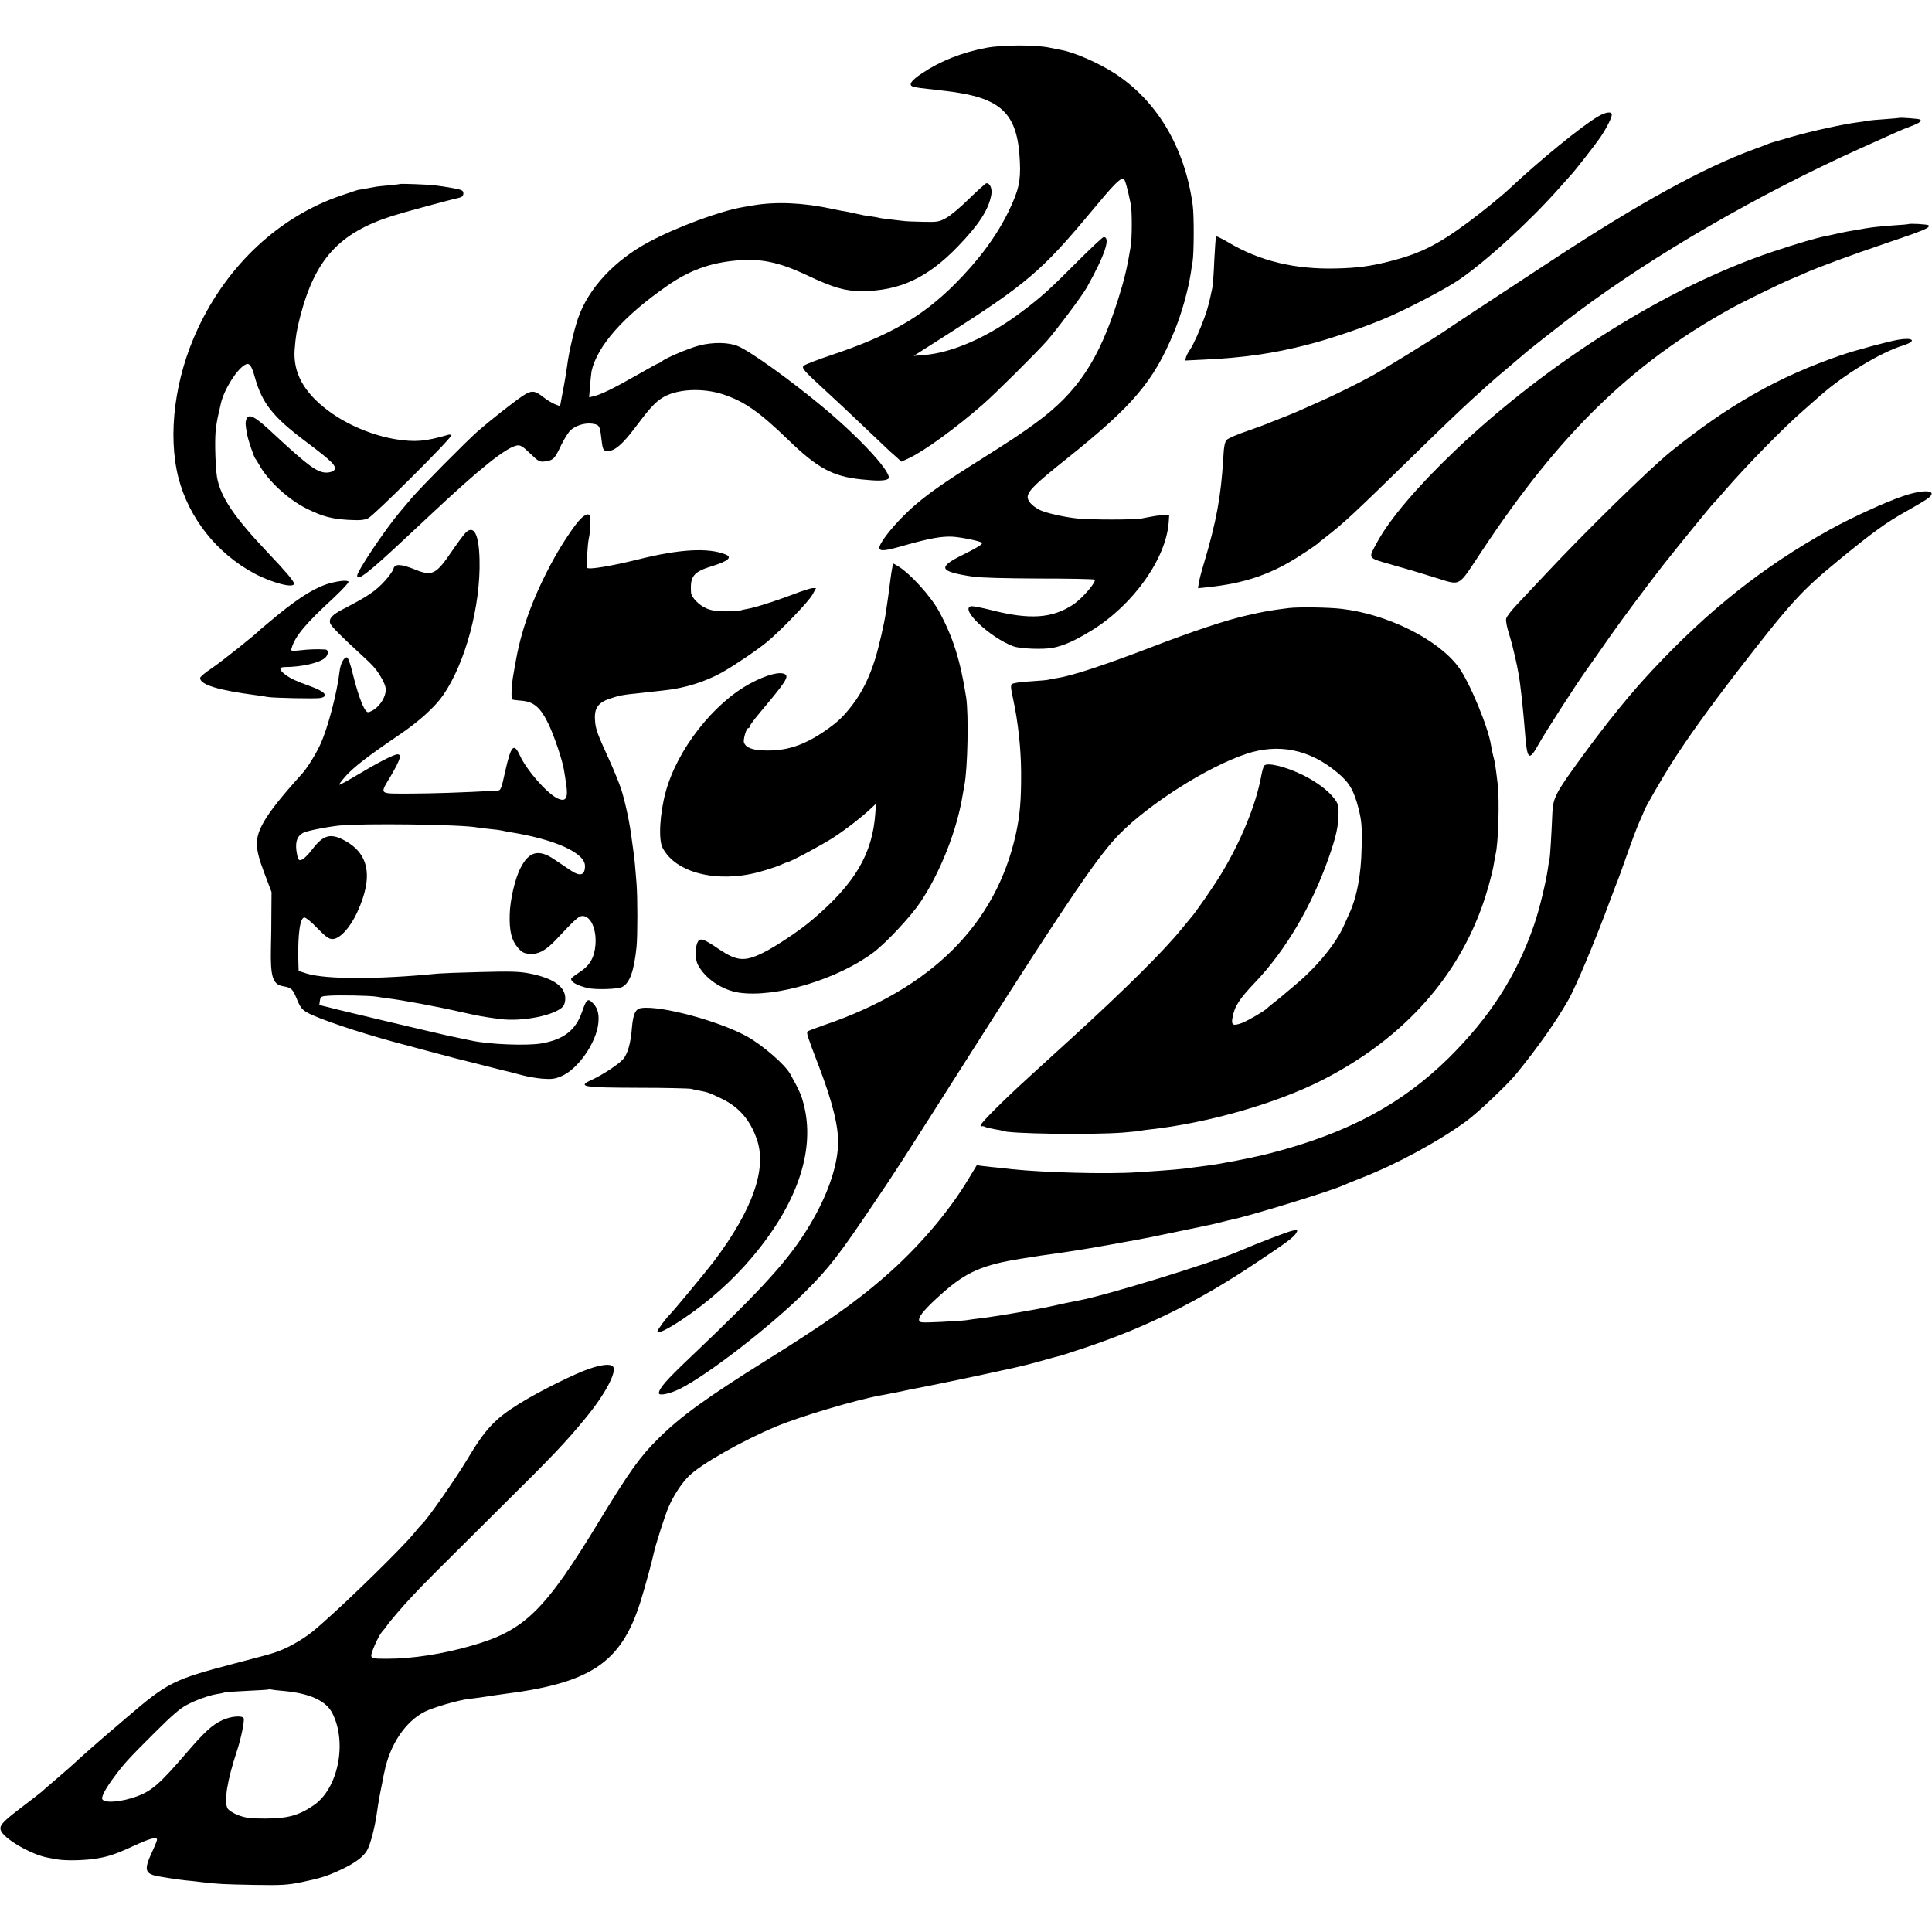
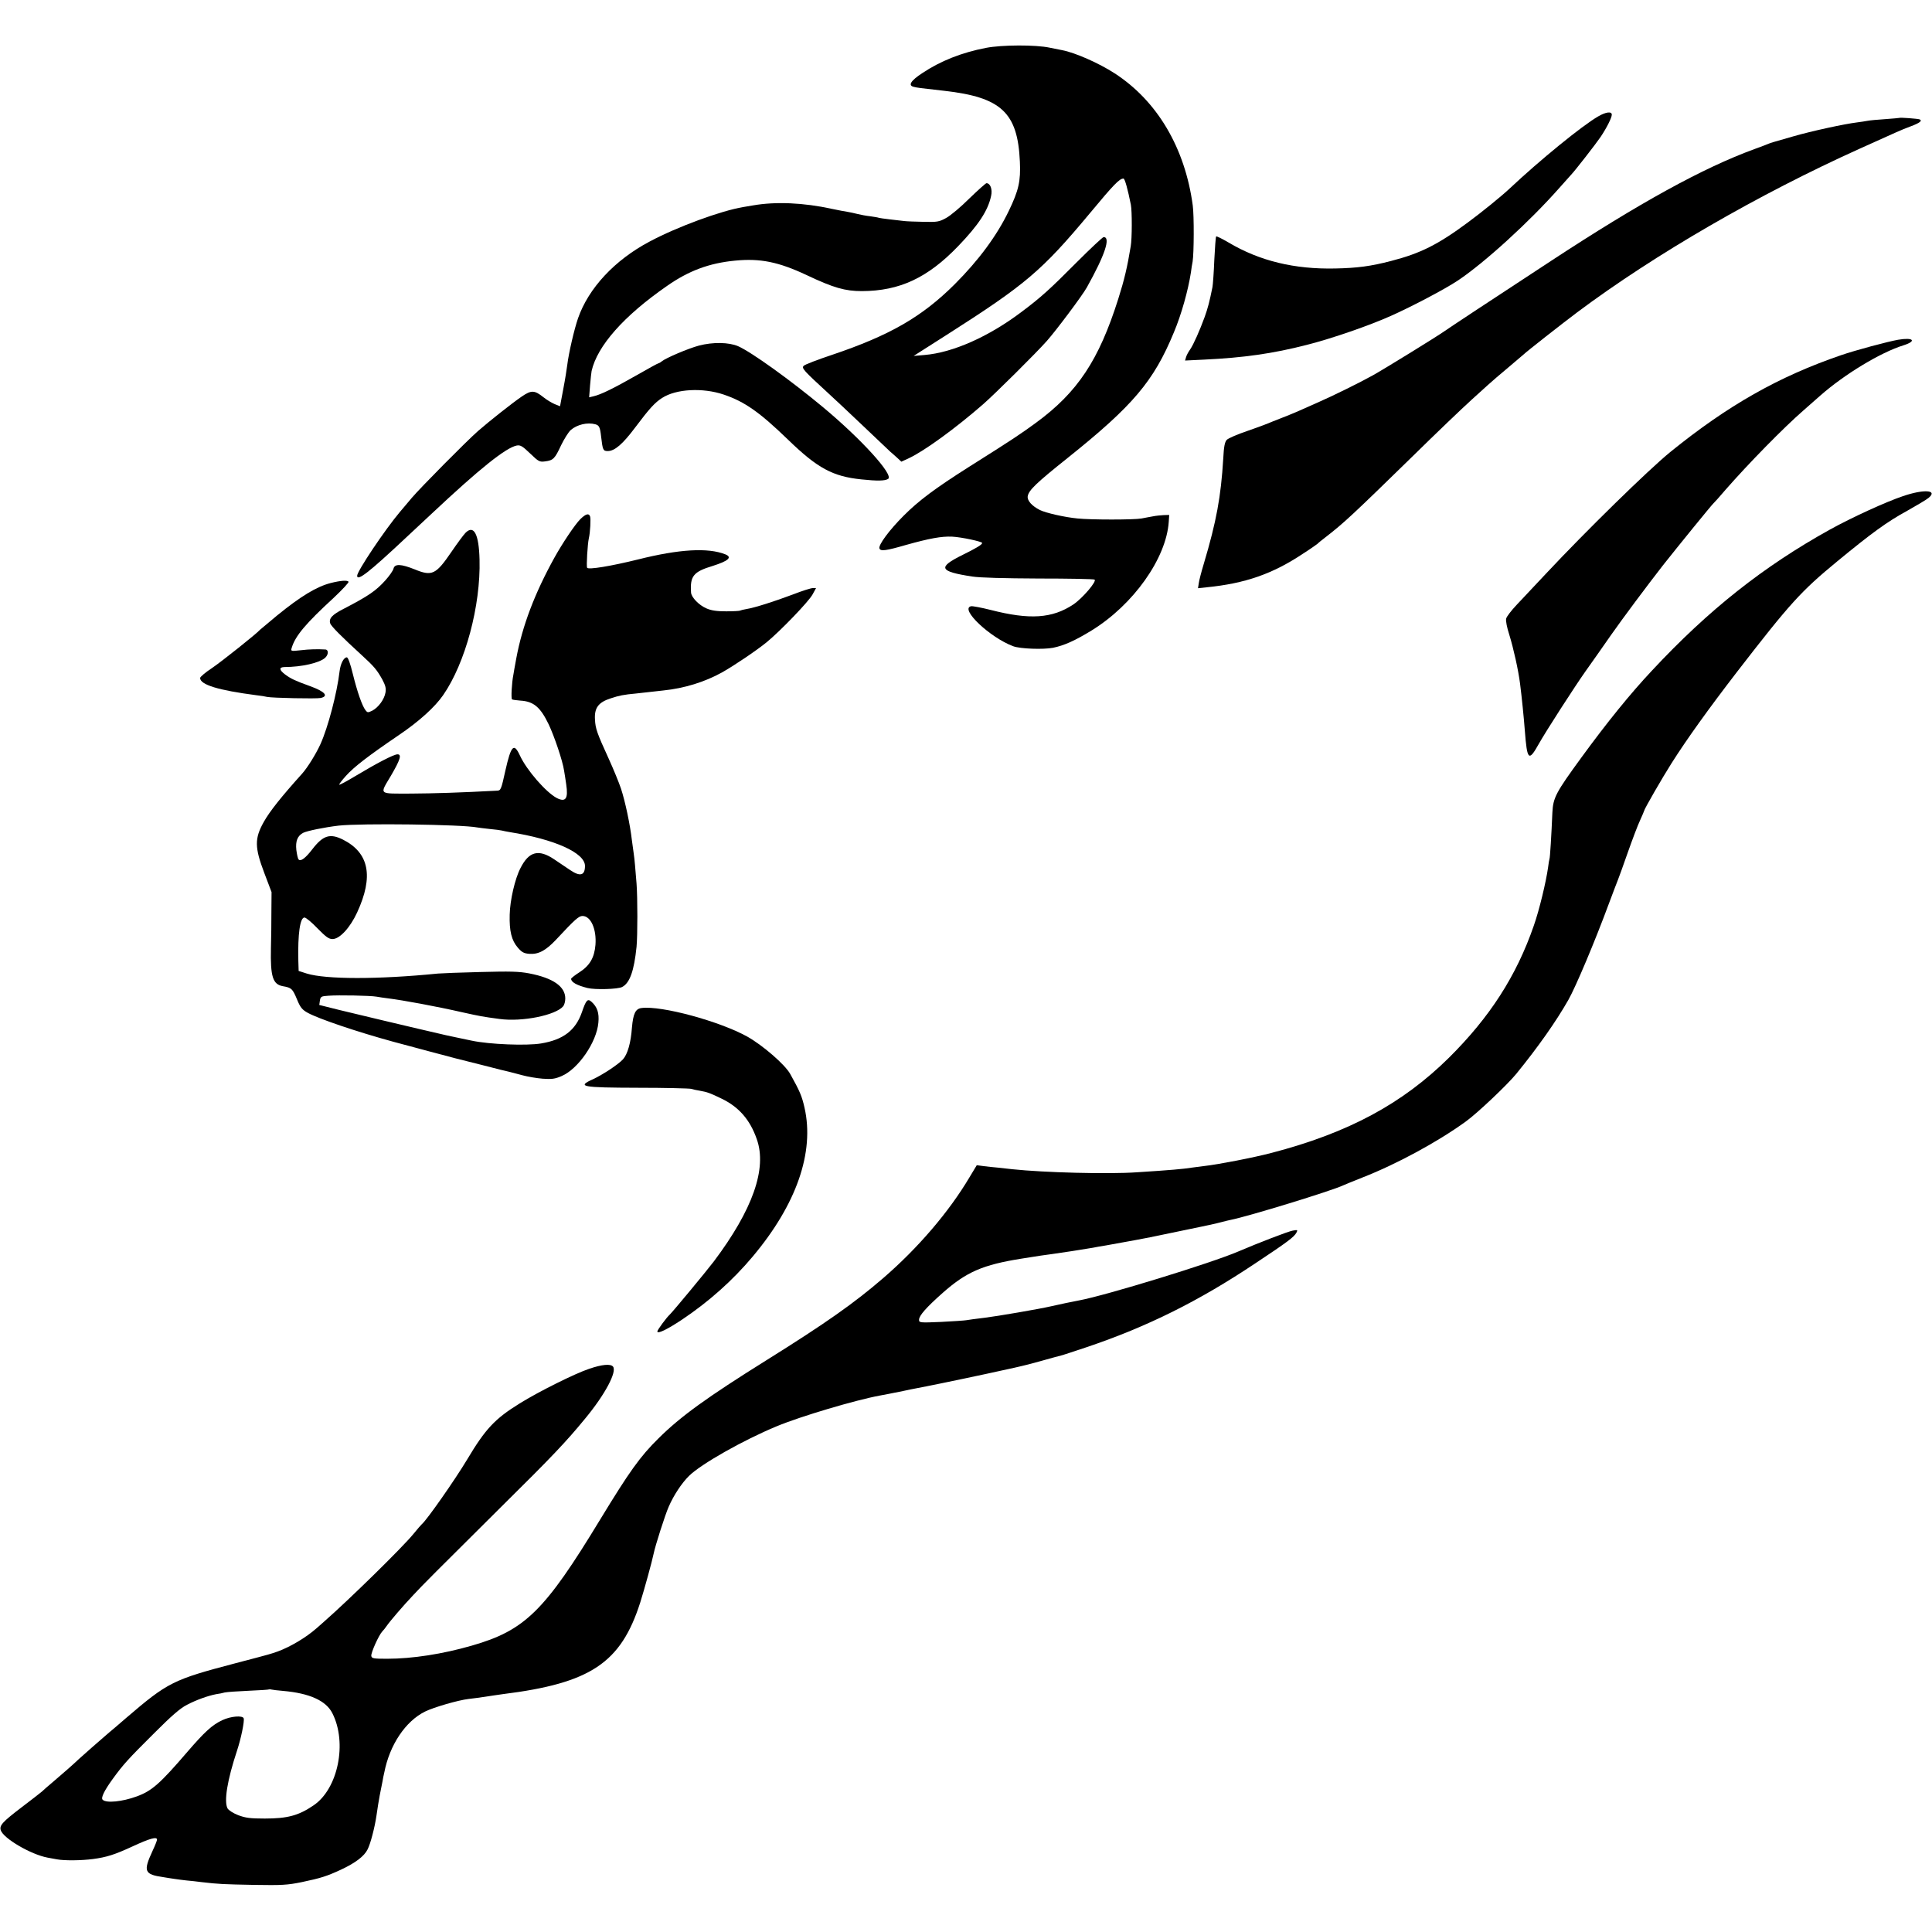
<svg xmlns="http://www.w3.org/2000/svg" version="1.0" width="1255pt" height="1255pt" viewBox="0 0 1255 1255" preserveAspectRatio="xMidYMid meet">
  <g transform="translate(0,1255) scale(0.1,-0.1)" fill="#000000" stroke="none">
    <path d="M6405 12239 c-157 -30 -296 -85 -414 -164 -75 -49 -94 -80 -56 -89 24 -6 31 -7 200 -26 369 -42 476 -141 490 -460 6 -127 -8 -187 -72 -320 -78 -162 -196 -321 -352 -477 -213 -212 -422 -332 -796 -458 -93 -31 -177 -63 -184 -71 -16 -15 -1 -31 159 -178 36 -33 139 -129 229 -215 90 -86 169 -160 175 -166 7 -5 25 -22 42 -37 l29 -27 50 23 c100 47 301 193 480 349 78 68 346 334 415 412 62 70 232 297 260 348 119 213 156 327 109 327 -6 0 -84 -73 -173 -162 -174 -175 -233 -229 -360 -324 -213 -161 -447 -265 -631 -280 l-70 -6 215 137 c513 327 618 416 929 789 157 189 193 226 219 226 9 0 28 -70 48 -170 8 -42 8 -220 -1 -270 -22 -135 -42 -219 -81 -342 -126 -398 -264 -606 -534 -804 -97 -71 -150 -107 -436 -287 -222 -141 -325 -218 -424 -317 -93 -93 -166 -191 -157 -213 7 -19 41 -15 172 23 154 43 231 57 300 54 61 -3 195 -32 195 -41 0 -11 -37 -33 -126 -77 -166 -82 -154 -108 61 -141 51 -8 210 -12 432 -13 194 0 357 -3 363 -7 17 -10 -78 -121 -137 -161 -138 -92 -285 -101 -538 -36 -60 15 -118 26 -127 24 -76 -16 123 -204 274 -260 46 -17 195 -22 258 -10 73 15 142 46 250 112 272 167 486 469 502 706 l3 45 -35 -1 c-19 -1 -51 -4 -70 -8 -19 -3 -53 -10 -75 -14 -50 -9 -328 -9 -415 0 -84 8 -207 36 -245 55 -52 26 -84 62 -79 90 7 39 56 86 259 248 425 340 559 498 690 815 49 116 93 274 111 390 3 25 8 56 11 70 9 54 10 299 1 365 -50 374 -231 680 -508 859 -100 65 -256 134 -340 150 -14 3 -50 10 -80 16 -92 20 -312 19 -415 -1z" />
    <path d="M10380 11793 c-106 -62 -376 -282 -574 -468 -52 -49 -180 -153 -271 -220 -194 -144 -308 -201 -498 -250 -134 -35 -221 -46 -362 -49 -267 -6 -493 49 -695 169 -41 24 -77 42 -80 39 -3 -3 -8 -72 -12 -152 -3 -81 -9 -160 -12 -177 -19 -94 -30 -137 -51 -195 -31 -85 -72 -178 -94 -210 -10 -14 -22 -35 -26 -48 l-7 -24 124 6 c254 12 447 39 668 96 162 41 407 126 545 188 139 62 353 175 434 229 174 116 466 382 661 603 36 40 70 78 75 84 23 23 163 203 192 246 39 58 73 125 73 145 0 23 -39 18 -90 -12z" />
    <path d="M12337 11784 c-1 -1 -42 -4 -92 -8 -49 -3 -101 -8 -115 -11 -14 -3 -44 -7 -66 -10 -82 -10 -295 -56 -416 -91 -153 -44 -140 -40 -158 -47 -8 -4 -51 -20 -95 -36 -333 -122 -744 -348 -1320 -726 -406 -266 -653 -429 -690 -455 -57 -40 -400 -251 -467 -288 -82 -46 -261 -134 -348 -172 -41 -18 -102 -45 -135 -60 -33 -14 -87 -37 -120 -49 -33 -13 -69 -27 -80 -32 -11 -5 -71 -27 -134 -49 -63 -21 -122 -47 -132 -57 -13 -14 -19 -43 -23 -123 -15 -246 -44 -406 -126 -681 -16 -53 -31 -110 -33 -128 l-5 -32 56 6 c251 25 429 87 627 219 50 32 92 62 95 65 3 4 25 22 50 41 119 92 177 146 560 520 170 167 320 310 390 374 36 32 83 75 105 95 22 20 83 73 135 116 52 44 97 82 100 85 12 13 254 203 345 271 504 377 1177 766 1835 1063 107 48 215 97 238 107 24 11 68 29 98 40 56 21 74 36 52 44 -13 4 -127 13 -131 9z" />
-     <path d="M2597 11355 c-1 -2 -33 -5 -72 -9 -38 -3 -81 -8 -95 -11 -56 -11 -95 -18 -97 -17 -2 1 -56 -17 -120 -39 -398 -136 -734 -449 -927 -862 -151 -321 -198 -690 -127 -970 68 -262 248 -490 491 -621 116 -62 260 -100 260 -67 0 15 -52 77 -169 200 -221 233 -307 361 -331 489 -6 34 -11 119 -12 189 -1 118 3 149 37 293 20 89 104 223 158 251 26 15 41 -4 62 -80 48 -171 117 -259 335 -422 170 -128 201 -159 180 -184 -7 -8 -29 -15 -49 -15 -60 0 -118 42 -345 253 -118 111 -160 134 -175 95 -8 -22 -8 -34 5 -103 6 -35 45 -148 53 -155 3 -3 15 -21 25 -40 58 -105 191 -227 312 -286 103 -50 157 -64 265 -71 78 -4 103 -2 131 11 38 18 538 516 538 536 0 6 -8 9 -17 6 -151 -44 -215 -49 -339 -30 -155 25 -321 95 -443 187 -158 118 -228 247 -217 396 7 88 13 125 35 211 97 376 253 547 601 658 58 19 379 106 438 119 14 4 22 13 22 27 0 19 -9 23 -67 34 -38 7 -90 15 -118 18 -50 6 -223 12 -228 9z" />
    <path d="M6297 11261 c-55 -55 -123 -112 -151 -127 -45 -25 -58 -27 -145 -25 -53 1 -109 3 -126 5 -16 2 -59 7 -95 11 -36 4 -68 9 -71 10 -3 2 -27 6 -55 10 -27 3 -65 10 -84 15 -19 5 -48 11 -65 14 -16 2 -61 11 -100 19 -186 41 -367 48 -512 23 -18 -3 -48 -8 -65 -11 -145 -24 -430 -129 -608 -224 -227 -120 -397 -303 -465 -498 -25 -72 -61 -228 -70 -303 -3 -25 -14 -95 -26 -157 l-21 -112 -35 14 c-19 8 -52 28 -72 44 -59 47 -79 48 -142 5 -60 -41 -207 -157 -284 -224 -75 -66 -373 -367 -430 -434 -27 -33 -62 -73 -76 -90 -98 -116 -279 -386 -279 -416 0 -38 76 21 320 250 25 23 99 92 165 154 310 291 481 428 552 442 24 4 37 -4 87 -52 55 -53 61 -56 98 -51 52 7 62 17 103 105 20 41 48 86 63 99 41 35 107 51 159 37 25 -7 31 -18 38 -82 10 -86 13 -92 43 -92 45 0 97 45 178 153 93 124 128 162 175 192 91 59 264 68 400 22 136 -46 233 -114 419 -294 191 -185 290 -238 475 -257 104 -11 153 -10 174 3 39 25 -175 260 -424 467 -213 177 -464 357 -550 395 -60 26 -164 28 -255 4 -68 -18 -214 -80 -241 -102 -8 -7 -19 -13 -22 -13 -4 0 -69 -36 -146 -80 -146 -83 -227 -123 -275 -134 l-29 -7 6 78 c4 43 8 85 10 93 37 163 208 357 489 552 141 99 275 149 443 165 163 16 282 -8 465 -94 175 -83 250 -104 359 -104 245 1 427 86 625 292 132 137 194 231 214 326 10 43 -5 83 -30 83 -5 0 -55 -45 -111 -99z" />
-     <path d="M12397 11094 c-1 -1 -45 -5 -97 -8 -102 -8 -138 -12 -185 -20 -16 -3 -48 -8 -70 -12 -22 -3 -67 -12 -100 -19 -33 -8 -72 -16 -86 -19 -53 -9 -188 -49 -344 -101 -680 -228 -1450 -710 -2059 -1288 -246 -234 -429 -449 -509 -597 -61 -113 -69 -101 100 -150 82 -23 200 -58 263 -78 189 -57 152 -77 320 175 503 758 969 1212 1610 1567 83 46 316 160 394 193 34 14 75 31 91 39 77 35 293 115 529 195 249 84 288 101 273 116 -6 6 -123 13 -130 7z" />
    <path d="M12330 10343 c-68 -12 -277 -68 -370 -100 -406 -139 -736 -326 -1111 -630 -142 -116 -546 -511 -809 -792 -69 -73 -153 -163 -188 -200 -34 -36 -65 -76 -68 -89 -4 -14 5 -59 21 -108 26 -84 58 -227 69 -314 11 -85 25 -225 31 -305 15 -195 25 -205 91 -87 44 79 235 375 303 471 54 76 97 137 166 236 72 103 236 323 339 455 99 125 316 392 326 400 4 3 40 43 80 90 147 168 376 402 506 515 37 33 86 76 109 96 156 137 389 279 540 326 88 28 64 53 -35 36z" />
    <path d="M12361 9327 c-108 -36 -331 -138 -474 -217 -431 -239 -788 -521 -1157 -917 -141 -150 -295 -341 -457 -563 -168 -230 -184 -262 -189 -358 -6 -142 -15 -296 -19 -302 -1 -3 -6 -27 -9 -55 -13 -93 -57 -277 -93 -379 -113 -326 -285 -593 -551 -857 -304 -300 -654 -488 -1152 -618 -118 -31 -346 -75 -435 -85 -27 -4 -66 -9 -85 -11 -57 -9 -137 -16 -355 -30 -186 -13 -603 -2 -810 20 -22 2 -62 7 -90 10 -27 2 -70 7 -95 10 l-45 6 -47 -78 c-134 -226 -335 -460 -558 -653 -191 -165 -376 -295 -760 -535 -386 -241 -558 -365 -702 -508 -120 -118 -189 -215 -379 -527 -361 -595 -489 -721 -835 -820 -187 -54 -385 -85 -549 -85 -89 0 -100 2 -103 18 -4 19 49 136 71 159 7 7 20 23 28 35 22 32 105 129 174 202 60 65 147 152 571 573 332 328 421 422 545 573 130 157 208 305 181 338 -16 19 -72 14 -156 -15 -90 -30 -326 -147 -451 -225 -160 -99 -222 -165 -340 -363 -79 -132 -264 -396 -294 -420 -4 -3 -29 -32 -56 -65 -71 -87 -418 -427 -580 -569 -16 -15 -39 -34 -50 -44 -67 -59 -168 -119 -249 -149 -52 -18 -35 -14 -276 -77 -407 -107 -439 -123 -711 -356 -46 -40 -95 -82 -109 -93 -58 -50 -176 -153 -196 -172 -38 -36 -98 -89 -164 -145 -36 -30 -71 -61 -78 -68 -8 -7 -67 -53 -133 -103 -123 -94 -144 -117 -134 -148 17 -53 196 -158 305 -178 8 -1 35 -6 60 -11 49 -9 157 -8 234 2 89 12 140 28 257 82 112 52 159 65 159 44 0 -6 -13 -39 -29 -73 -62 -134 -54 -153 72 -171 20 -4 52 -8 70 -11 17 -3 52 -7 77 -10 25 -2 70 -7 100 -11 111 -13 139 -14 340 -18 181 -3 217 -1 310 18 124 26 162 38 255 81 94 44 151 87 173 132 19 37 46 142 57 216 7 50 16 105 21 131 2 11 6 32 9 46 3 14 7 36 10 50 2 14 7 39 11 55 35 181 138 334 265 397 57 28 215 74 284 82 22 2 69 9 105 14 36 6 88 13 115 17 571 71 768 202 894 596 28 89 77 268 87 317 10 50 75 254 98 305 32 74 85 154 132 200 78 77 352 232 569 322 156 65 514 171 672 200 23 4 70 13 153 30 22 5 46 10 145 29 93 18 402 83 490 103 61 13 119 26 130 29 11 2 70 17 130 34 61 17 118 33 128 35 10 2 85 27 166 54 394 133 728 299 1096 545 210 139 251 171 266 198 10 19 9 20 -24 14 -29 -5 -221 -79 -352 -135 -179 -77 -862 -286 -1034 -318 -25 -4 -148 -30 -186 -39 -73 -17 -347 -64 -429 -74 -54 -6 -108 -14 -120 -16 -11 -2 -85 -7 -163 -11 -138 -6 -143 -5 -143 14 0 27 47 80 154 175 154 136 260 182 511 222 100 16 165 26 200 30 40 5 215 32 265 41 14 3 52 10 85 15 93 16 303 55 345 65 8 2 93 19 188 39 95 19 191 40 215 47 23 6 51 13 62 15 112 22 657 189 730 224 11 5 67 28 125 51 223 87 490 232 672 364 76 55 270 239 328 310 143 176 257 338 338 480 48 85 171 376 263 625 28 74 54 144 59 155 5 11 33 90 63 175 30 85 66 181 81 212 14 31 26 59 26 61 0 10 120 218 178 309 100 158 244 358 425 593 344 445 415 524 652 719 226 186 324 257 454 328 62 35 125 72 139 84 62 51 -30 58 -167 11z m-10521 -7761 c170 -15 278 -63 319 -145 98 -192 37 -492 -123 -599 -97 -66 -169 -85 -316 -85 -95 0 -125 4 -173 22 -33 13 -62 32 -69 44 -24 46 -2 183 62 376 25 75 49 190 43 209 -7 20 -84 14 -139 -12 -66 -31 -114 -75 -227 -206 -178 -207 -230 -253 -328 -289 -95 -35 -199 -45 -222 -22 -13 12 10 59 65 135 70 96 98 127 273 301 109 109 166 159 210 181 61 32 137 59 190 69 17 2 41 7 55 11 14 3 84 8 155 11 72 3 132 7 133 9 2 1 9 1 15 -1 7 -2 41 -6 77 -9z" />
    <path d="M3770 9178 c-36 -36 -118 -159 -170 -253 -127 -230 -207 -441 -246 -650 -9 -49 -18 -98 -19 -107 -11 -54 -16 -156 -9 -161 5 -3 29 -6 54 -8 86 -5 130 -42 184 -154 37 -78 91 -238 100 -300 4 -22 10 -62 14 -90 14 -93 -3 -118 -61 -89 -70 37 -196 181 -240 277 -39 84 -57 65 -94 -98 -27 -123 -30 -130 -53 -131 -245 -13 -408 -18 -560 -19 -216 0 -205 -10 -130 117 60 103 71 138 42 138 -24 0 -135 -58 -275 -142 -55 -33 -101 -58 -103 -55 -3 2 17 28 43 57 52 58 144 129 344 265 132 89 235 183 288 260 144 208 244 581 236 880 -4 166 -37 228 -91 174 -13 -13 -54 -69 -91 -123 -101 -148 -126 -161 -238 -115 -90 36 -131 38 -139 5 -3 -13 -27 -47 -52 -75 -62 -69 -110 -102 -272 -186 -75 -38 -97 -63 -87 -94 5 -18 78 -91 205 -207 81 -74 98 -95 133 -157 21 -40 26 -58 21 -86 -8 -45 -46 -96 -85 -117 -29 -14 -32 -14 -45 3 -22 29 -53 118 -82 235 -16 66 -31 108 -39 108 -20 0 -41 -41 -47 -90 -17 -144 -75 -364 -124 -473 -30 -66 -85 -154 -119 -192 -135 -150 -211 -245 -250 -315 -60 -107 -59 -165 4 -331 l47 -124 -1 -125 c0 -69 -1 -177 -3 -240 -4 -184 12 -234 77 -246 57 -10 63 -16 92 -85 22 -54 34 -68 70 -88 71 -39 315 -122 556 -188 108 -29 384 -103 405 -108 8 -2 87 -22 175 -44 88 -23 169 -43 180 -45 11 -3 47 -12 80 -21 33 -9 92 -19 130 -22 59 -4 79 -2 123 17 108 46 228 220 239 347 6 63 -7 102 -45 136 -25 22 -35 11 -62 -68 -41 -118 -121 -179 -265 -203 -95 -16 -337 -6 -450 18 -22 5 -67 14 -100 21 -33 7 -64 14 -70 15 -28 6 -296 69 -405 95 -69 17 -133 32 -142 34 -10 2 -76 18 -146 35 l-128 32 4 28 c4 26 8 29 56 32 64 5 271 1 311 -6 17 -3 50 -8 75 -11 97 -12 314 -52 485 -91 113 -25 128 -28 240 -43 147 -20 365 24 414 83 7 9 13 31 13 50 0 78 -79 133 -234 163 -68 13 -125 14 -318 9 -129 -3 -253 -8 -275 -10 -391 -39 -729 -38 -852 0 l-53 17 -2 66 c-4 175 11 281 40 281 9 0 47 -31 84 -70 55 -56 74 -70 98 -70 46 0 114 73 160 173 108 234 78 387 -92 473 -84 42 -129 28 -198 -61 -45 -59 -77 -83 -90 -68 -5 4 -11 32 -15 62 -6 57 7 91 44 111 26 13 138 36 231 47 148 16 798 8 901 -12 10 -2 46 -6 81 -10 35 -3 70 -8 78 -10 8 -2 31 -7 50 -10 293 -46 490 -135 490 -220 0 -62 -31 -71 -96 -27 -22 15 -69 46 -104 70 -101 68 -164 52 -219 -57 -36 -69 -68 -209 -70 -302 -3 -107 12 -168 53 -215 26 -30 39 -37 75 -40 59 -4 106 21 173 92 124 133 148 154 172 154 54 0 92 -86 84 -188 -7 -83 -37 -134 -103 -177 -30 -19 -55 -39 -55 -43 0 -22 38 -43 107 -60 49 -12 198 -8 225 7 49 26 77 104 93 261 7 74 7 317 0 410 -3 41 -8 95 -10 120 -2 25 -6 61 -9 80 -3 19 -8 55 -11 80 -12 105 -44 255 -71 337 -13 39 -49 127 -80 195 -76 166 -86 195 -89 253 -5 77 22 113 103 139 54 18 85 24 162 31 30 3 71 8 90 10 19 2 60 7 90 10 136 14 268 55 380 117 77 43 225 143 290 196 90 74 273 264 298 310 l23 42 -21 0 c-12 0 -69 -18 -128 -41 -122 -46 -251 -87 -302 -95 -19 -3 -38 -8 -42 -10 -4 -3 -45 -5 -91 -5 -60 0 -96 5 -128 19 -49 21 -98 72 -100 103 -7 107 15 135 141 173 101 32 129 56 82 75 -113 45 -300 34 -567 -33 -174 -43 -323 -68 -331 -54 -6 9 3 156 11 191 9 37 14 129 8 143 -8 22 -28 16 -63 -18z" />
-     <path d="M5796 8863 c-3 -16 -8 -47 -11 -70 -3 -24 -10 -76 -15 -115 -6 -40 -13 -86 -15 -103 -10 -72 -46 -227 -70 -305 -38 -121 -85 -216 -145 -295 -62 -82 -103 -120 -192 -180 -129 -87 -239 -123 -374 -120 -83 1 -128 17 -141 51 -7 19 15 94 27 94 6 0 10 5 10 11 0 7 33 51 73 98 157 187 183 225 157 241 -33 20 -121 -3 -227 -60 -240 -129 -475 -431 -549 -705 -38 -139 -48 -310 -20 -362 83 -162 350 -230 621 -159 55 15 119 36 142 46 24 11 46 20 49 20 16 0 217 108 294 157 83 54 183 131 247 191 l33 31 -4 -62 c-19 -265 -132 -457 -411 -693 -79 -68 -240 -175 -320 -214 -119 -58 -168 -54 -286 25 -104 71 -125 76 -140 39 -15 -41 -13 -107 4 -140 47 -91 157 -165 267 -182 237 -35 641 86 875 262 82 62 242 233 304 326 131 196 239 472 275 700 3 19 8 47 11 61 21 111 28 456 11 569 -37 239 -86 394 -177 560 -55 100 -189 247 -267 293 l-30 17 -6 -27z" />
    <path d="M2149 8763 c-93 -24 -194 -85 -349 -211 -58 -48 -107 -89 -110 -92 -20 -24 -250 -207 -312 -249 -43 -28 -78 -58 -78 -65 0 -44 119 -80 365 -112 28 -3 59 -8 70 -11 34 -7 318 -13 348 -7 54 12 28 42 -69 77 -97 35 -124 48 -161 75 -40 30 -42 48 -5 49 111 0 228 27 264 60 23 21 23 53 1 54 -48 3 -104 2 -161 -5 -63 -7 -64 -6 -57 16 23 77 91 158 274 326 55 52 98 98 95 103 -7 11 -51 8 -115 -8z" />
-     <path d="M8370 8600 c-119 -15 -159 -22 -264 -46 -136 -30 -364 -106 -651 -217 -288 -110 -498 -179 -591 -192 -21 -3 -45 -8 -52 -10 -7 -3 -61 -7 -120 -11 -59 -3 -112 -11 -119 -18 -9 -8 -7 -31 8 -96 32 -147 51 -319 52 -474 1 -182 -7 -277 -33 -399 -129 -590 -548 -1009 -1250 -1247 -52 -18 -99 -36 -104 -40 -9 -9 0 -35 69 -215 94 -244 135 -411 129 -527 -8 -148 -72 -328 -181 -511 -133 -224 -300 -409 -781 -866 -153 -145 -202 -201 -202 -231 0 -19 72 -4 138 29 186 94 590 408 813 630 156 156 220 239 450 581 144 213 146 216 657 1020 611 960 802 1240 937 1375 198 199 570 434 818 517 210 71 411 31 590 -117 82 -67 111 -117 142 -237 20 -82 23 -112 20 -253 -3 -178 -31 -327 -85 -440 -5 -11 -18 -40 -29 -65 -52 -119 -176 -271 -321 -391 -36 -30 -67 -56 -70 -59 -3 -3 -27 -23 -55 -45 -27 -21 -52 -42 -55 -45 -15 -17 -122 -79 -162 -95 -58 -21 -71 -15 -62 33 14 77 42 120 153 237 192 202 362 490 471 800 50 142 65 209 65 297 0 48 -5 62 -31 95 -41 51 -112 104 -198 147 -112 56 -236 86 -254 62 -5 -6 -15 -40 -21 -76 -34 -179 -128 -410 -254 -620 -50 -83 -171 -259 -205 -296 -9 -11 -35 -42 -57 -69 -109 -136 -370 -395 -710 -705 -93 -85 -175 -159 -181 -165 -6 -5 -53 -48 -104 -95 -157 -143 -310 -295 -310 -310 0 -7 3 -10 6 -7 4 3 14 2 23 -3 9 -4 37 -11 61 -15 25 -4 47 -8 50 -10 32 -20 577 -28 785 -12 61 5 112 10 115 12 3 1 32 6 65 9 370 41 814 168 1110 318 505 256 859 636 1035 1110 33 87 77 243 85 303 4 22 8 47 10 55 18 67 26 350 14 455 -14 117 -18 145 -29 184 -5 21 -12 51 -14 67 -17 118 -142 419 -214 514 -135 179 -459 340 -757 375 -84 10 -279 13 -345 5z" />
    <path d="M4167 6002 c-39 -5 -54 -36 -62 -127 -7 -99 -28 -172 -58 -206 -30 -33 -128 -98 -194 -129 -109 -49 -76 -55 292 -56 176 0 331 -4 345 -7 14 -4 39 -10 55 -12 50 -9 67 -15 141 -51 113 -54 186 -137 230 -264 68 -191 -27 -459 -279 -794 -51 -67 -270 -331 -287 -346 -19 -17 -80 -99 -80 -109 0 -18 62 12 159 76 175 117 331 256 460 410 285 339 403 678 337 968 -17 75 -30 106 -93 219 -34 61 -176 184 -278 242 -180 100 -558 203 -688 186z" />
  </g>
</svg>